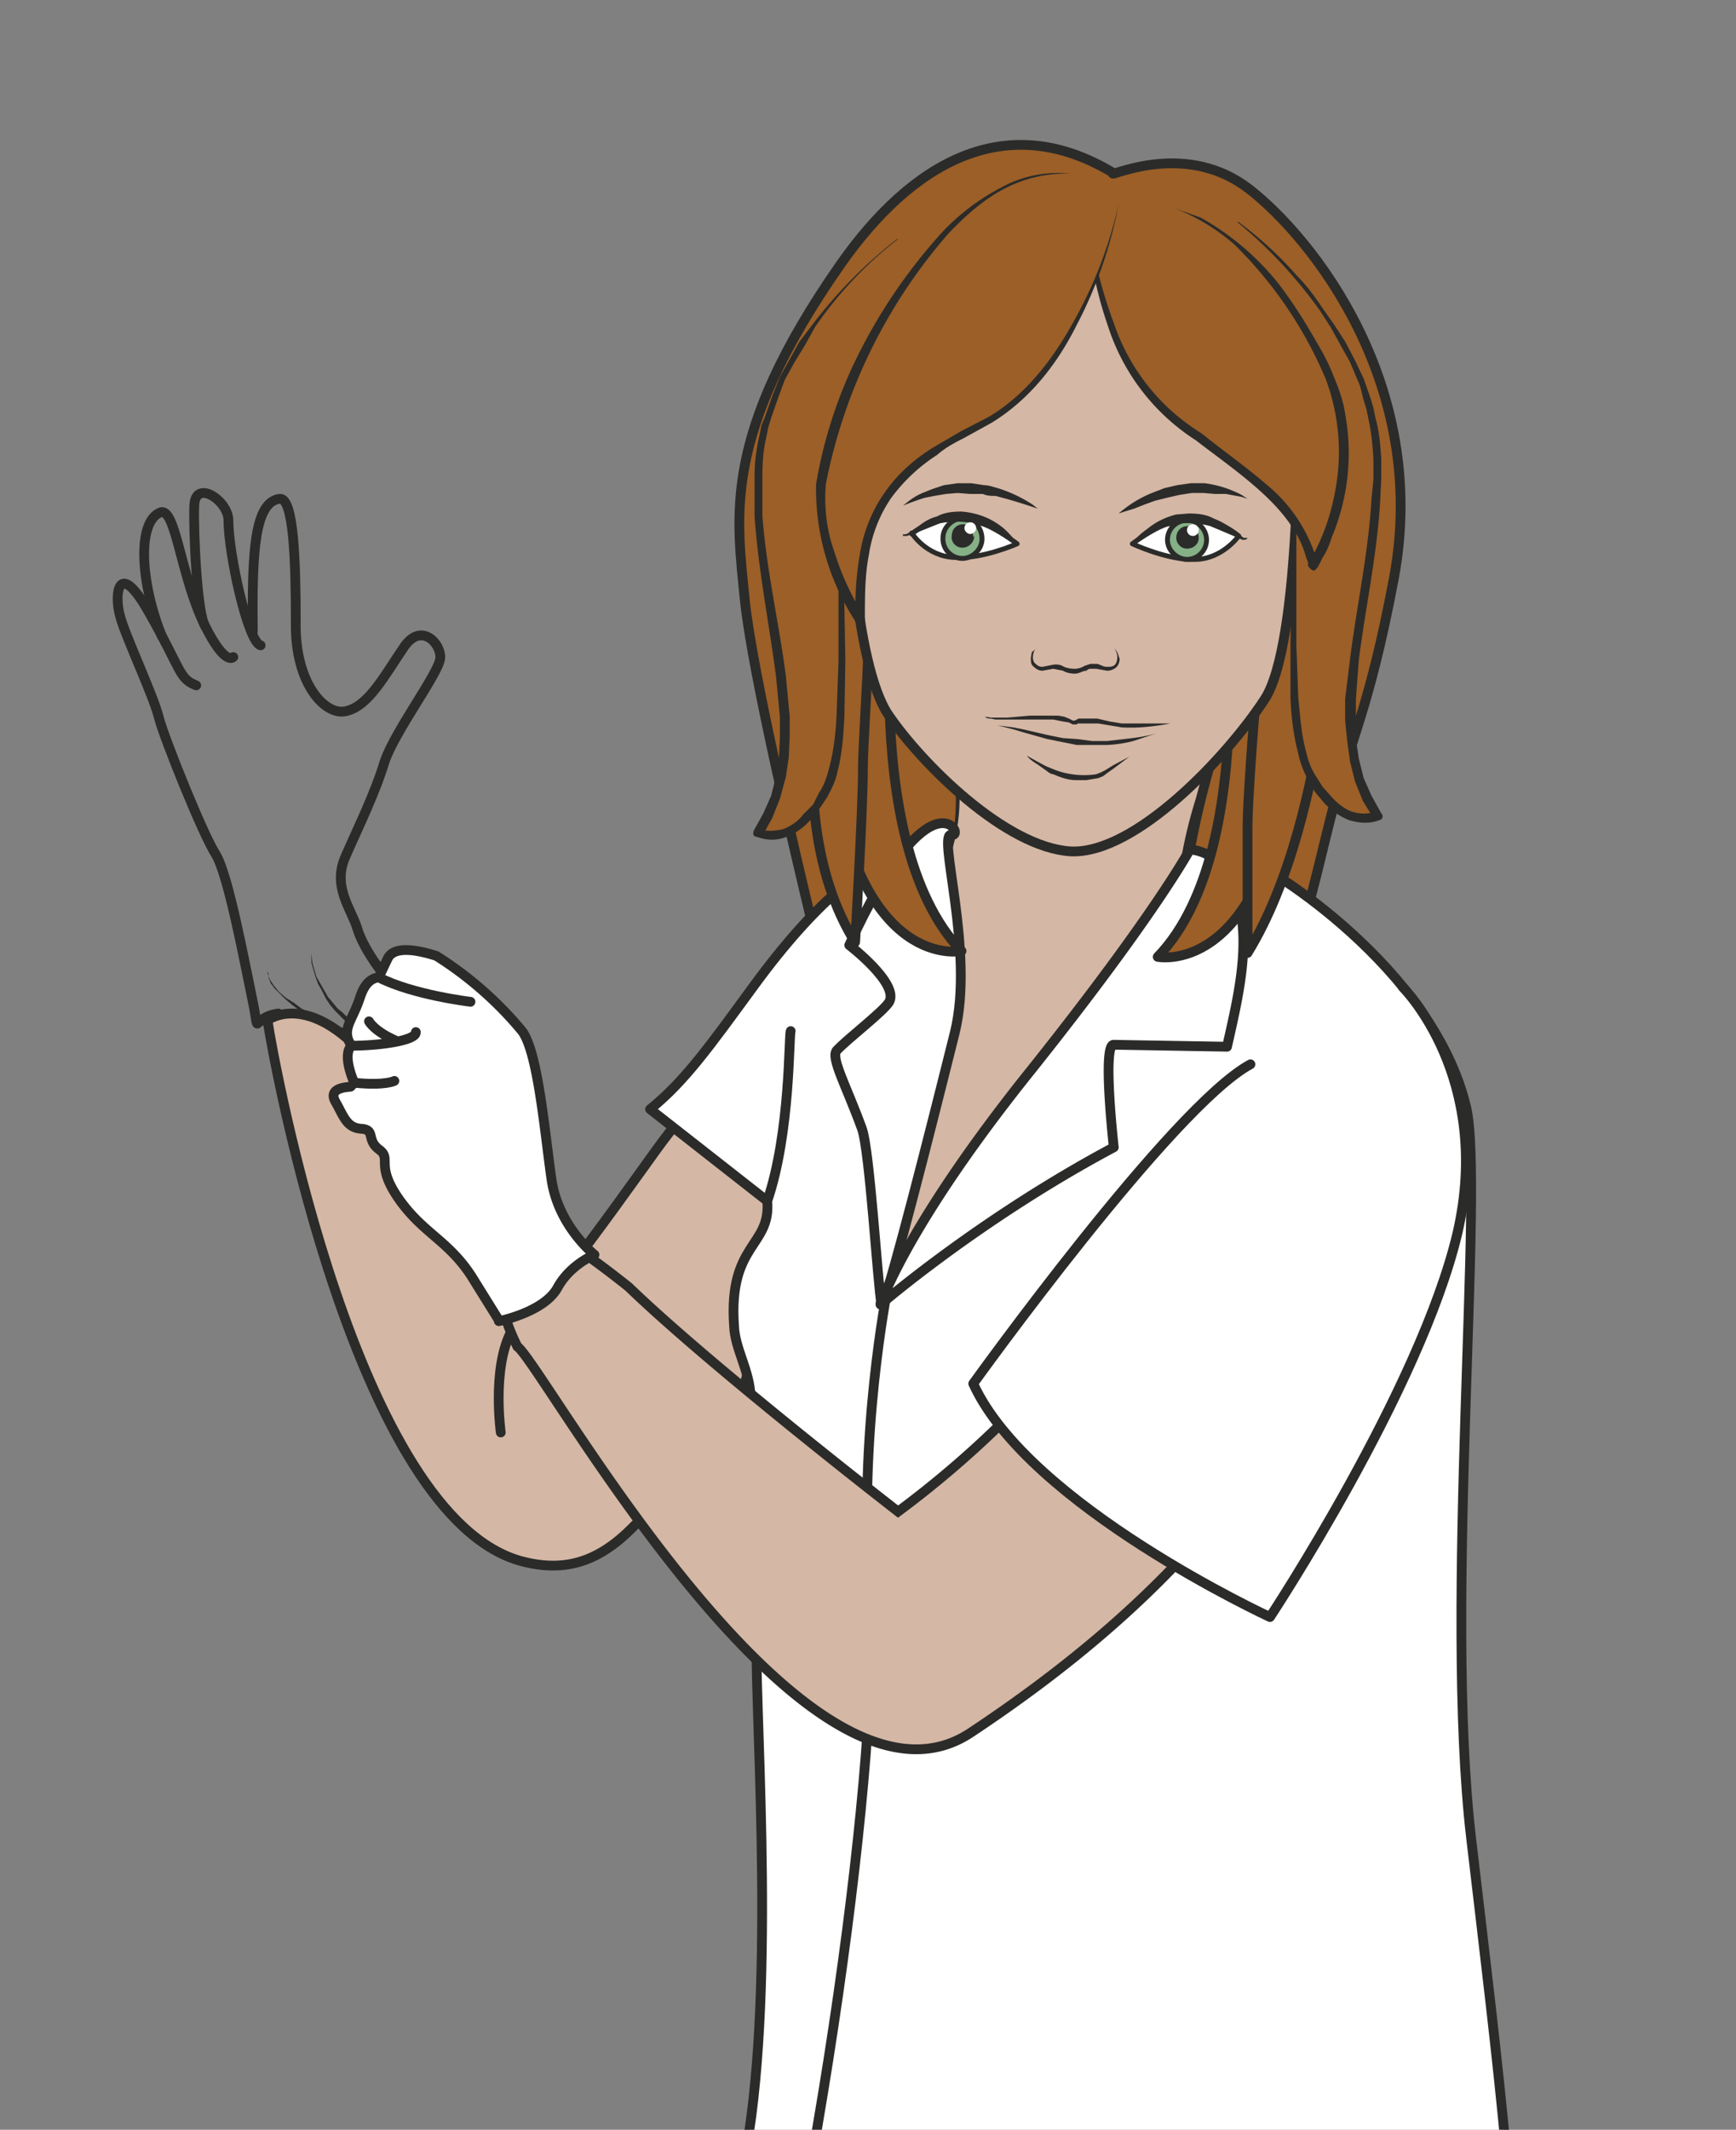
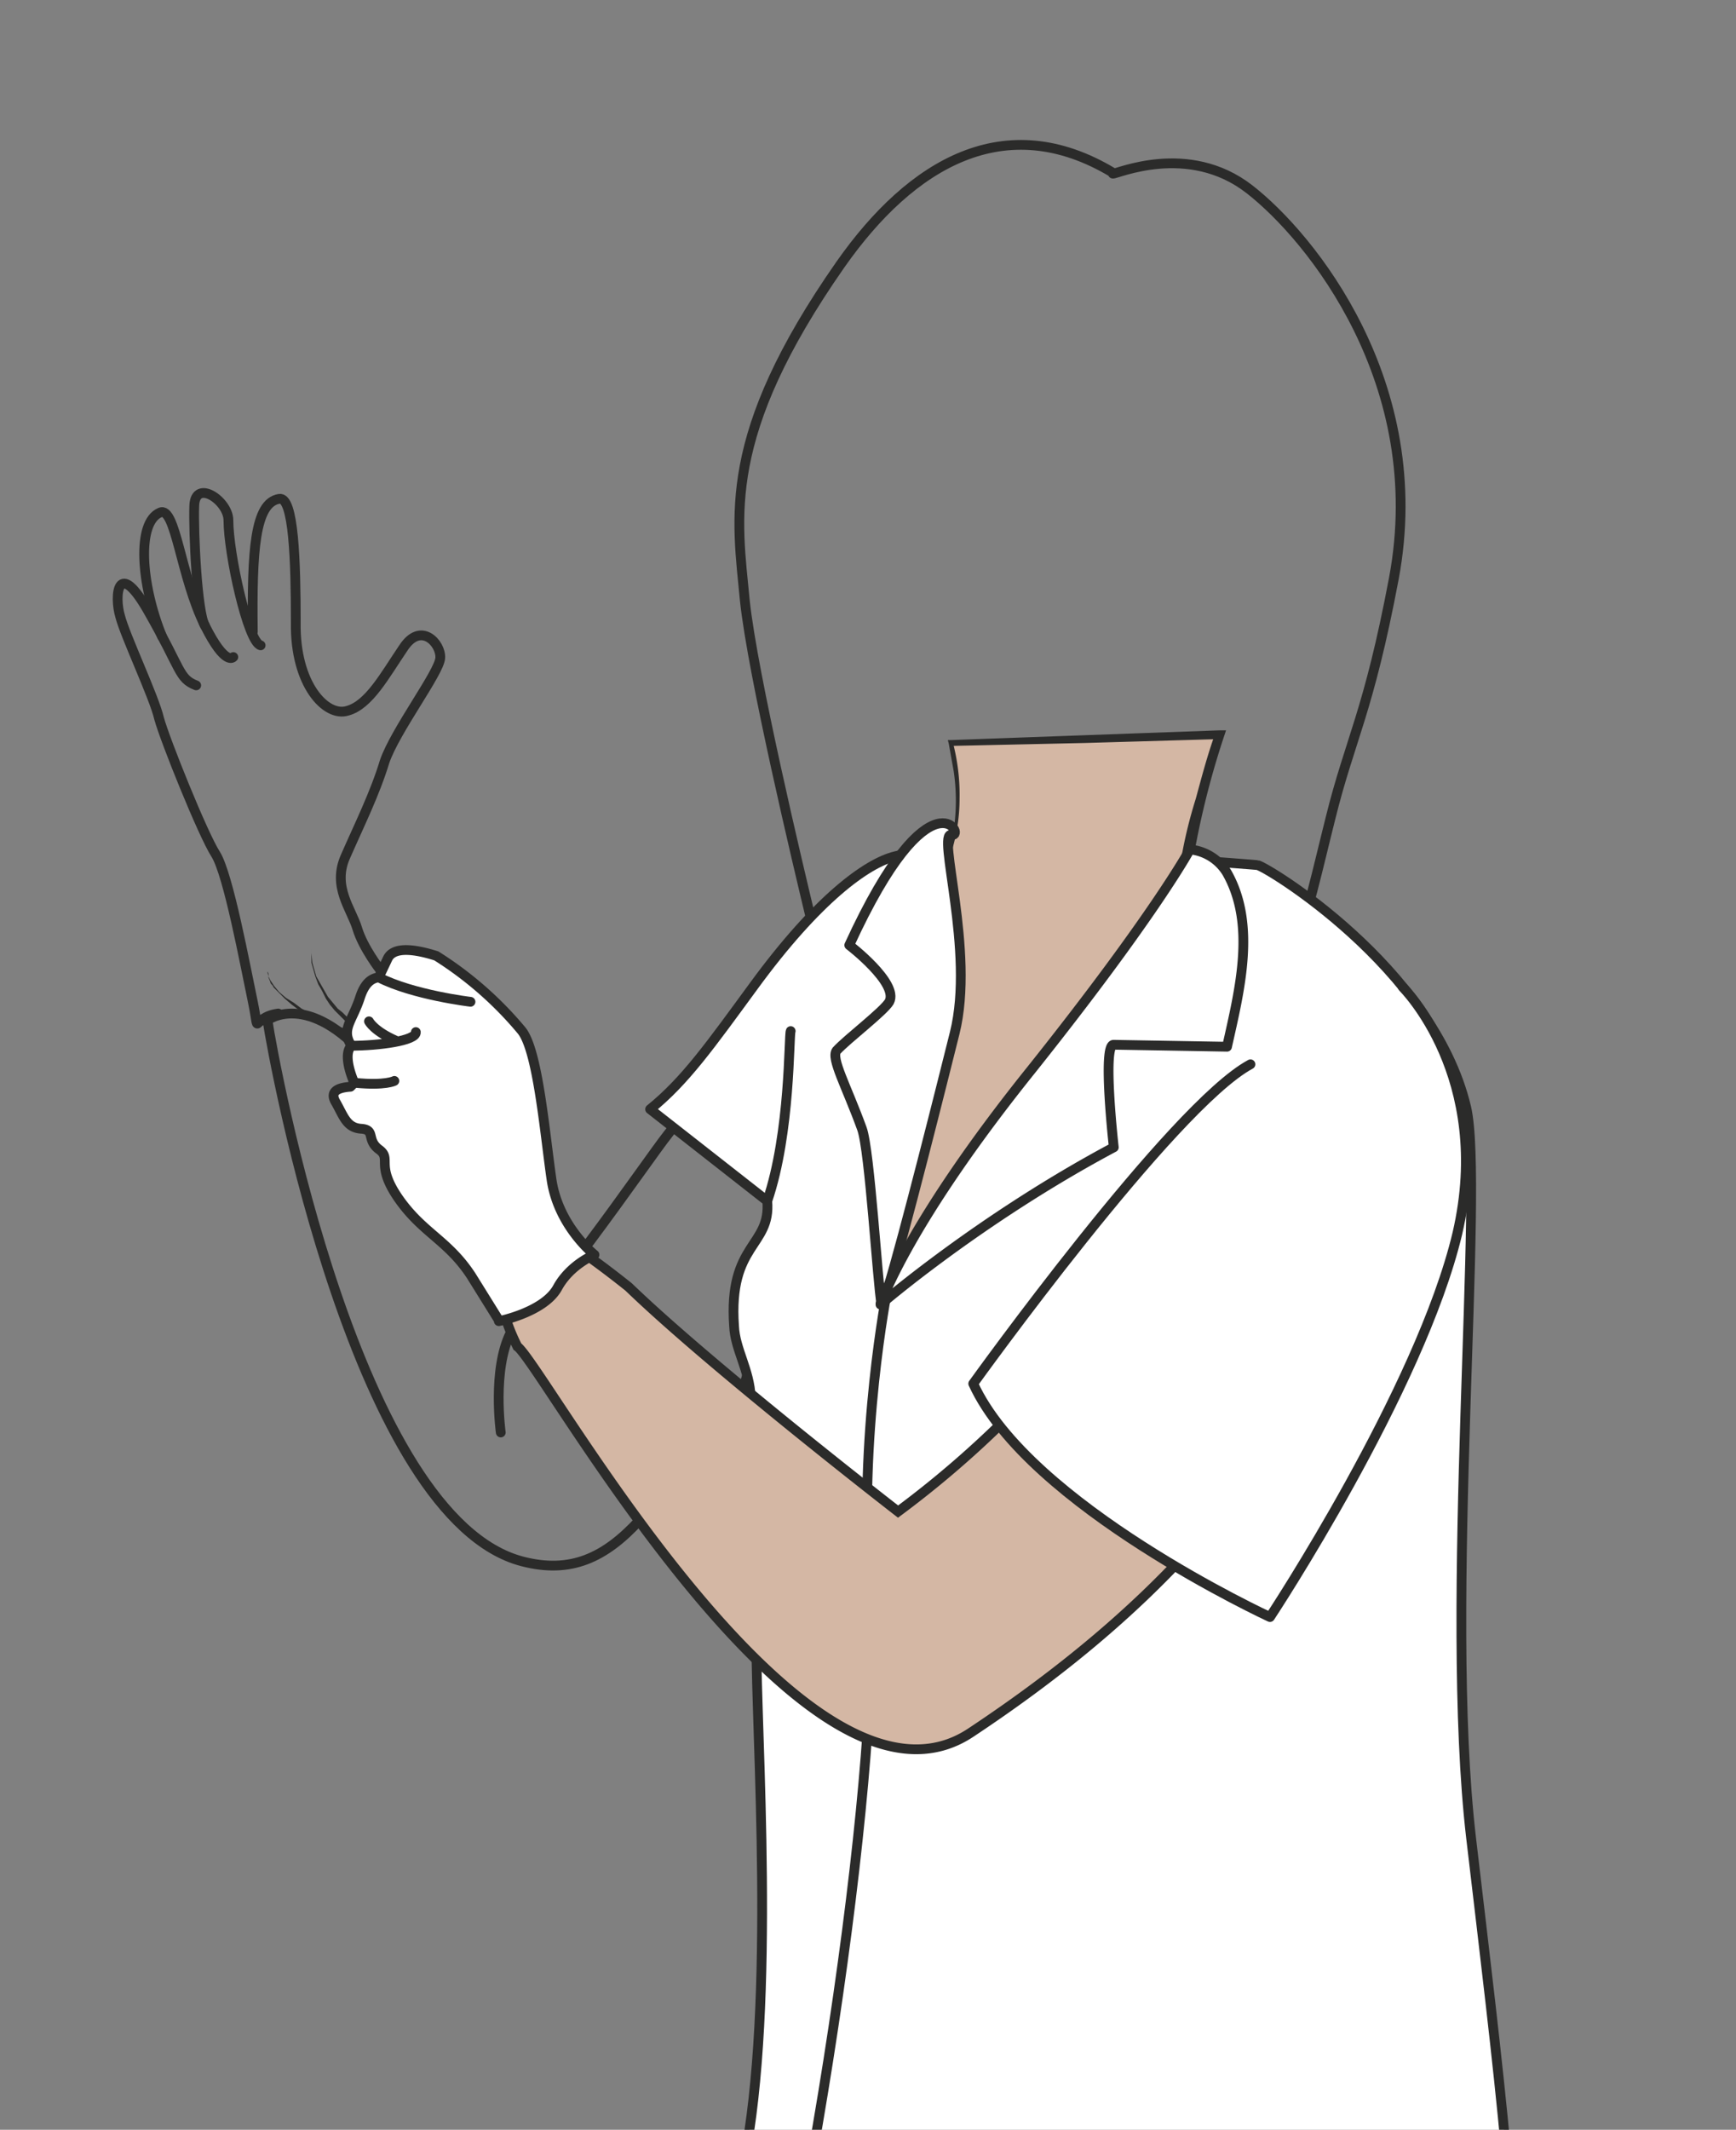
<svg xmlns="http://www.w3.org/2000/svg" viewBox="0 0 222.3 272.6">
  <rect x="0" y="0" width="222.3" height="272.6" fill="#808080" stroke="none" />
  <defs>
    <clipPath id="a">
      <path d="M0 218h177.9V0H0v218z" />
    </clipPath>
    <clipPath id="b">
      <path d="M0 218h177.9V0H0v218z" />
    </clipPath>
    <clipPath id="c">
      <path d="M0 218h177.9V0H0v218z" />
    </clipPath>
    <clipPath id="d">
-       <path d="M0 218h177.9V0H0v218z" />
-     </clipPath>
+       </clipPath>
  </defs>
  <g clip-path="url(#a)" transform="matrix(1.25 0 0 -1.25 0 272.6)">
-     <path d="M114 200.3c.3-.1 7.7 3.3 14-1.6s18.5-19.9 14.8-39.8c-2.6-13.8-4.5-16.5-6.5-24.6C133.7 124 132 114 125 112s-40.9 7.3-42 12.3c-1.2 5-5.9 24.7-6.7 32.3-.8 8.5-2.5 16.8 9.8 34.4 7.3 10.4 16.9 16 27.9 9.4" fill="#9b5f27" />
    <path stroke-linejoin="round" d="M114 200.3c.3-.1 7.7 3.3 14-1.6s18.5-19.9 14.8-39.8c-2.6-13.8-4.5-16.5-6.5-24.6C133.7 124 132 114 125 112s-40.9 7.3-42 12.3c-1.2 5-5.9 24.7-6.7 32.3-.8 8.5-2.5 16.8 9.8 34.4 7.3 10.4 16.9 16 27.9 9.4z" stroke="#2b2b2a" stroke-linecap="round" stroke-miterlimit="10" fill="none" />
  </g>
  <g clip-path="url(#b)" transform="matrix(1.25 0 0 -1.25 0 272.6)">
    <path stroke-linejoin="round" d="M76.9 75s-.9-25.6.6-26.9c.2-11.7 2-39.5-2-54.5s-9-32.4-9-32.4c12.2-12.9 89 9.5 89 9.5.4 16.7-2 35.4-4.8 59.2-2.8 24 1.4 66.7-.5 74.8-3.4 14.4-20.7 24.8-21.4 24.8 0 0-21 1.8-29.4 1" stroke="#2b2b2a" stroke-linecap="round" stroke-miterlimit="10" fill="#fff" />
    <path d="M90.9 86s-3-15-1.8-30.6c1.3-15.8-5.4-64.2-13.6-92.7" stroke="#2b2b2a" stroke-miterlimit="10" fill="none" />
-     <path d="M27.4 113.6c.7-4.6 9.2-51 26.1-55.4 5-1.3 8.5.4 12 4.2 0 0 9.5 13.7 10.4 13.4.9-.3 6 25.4.5 27.1-5.4 1.7-6.1 1.5-8-1-2-2.5-13.9-20-15.4-19-1.4 1-13.2 24.3-15.2 26.6-6.3 7.3-10.4 4.1-10.4 4.1" fill="#d4b7a4" />
    <path d="M27.4 113.6c.7-4.6 9.2-51 26.1-55.4 5-1.3 8.5.4 12 4.2 0 0 9.5 13.7 10.4 13.4.9-.3 6 25.4.5 27.1-5.4 1.7-6.1 1.5-8-1-2-2.5-13.9-20-15.4-19-1.4 1-13.2 24.3-15.2 26.6-6.3 7.3-10.4 4.1-10.4 4.1z" stroke="#2b2b2a" stroke-linecap="round" stroke-miterlimit="10" fill="none" />
    <path stroke-linejoin="round" d="M101.8 132c1-.3-7.2-.8-10.1-1.6-2.9-.7-8-4.4-14.5-13.3-4.4-6-7-9.7-10.6-12.6l12-9.4c.4-4.7-4-4.3-3.4-12.8.1-2.4 1.6-4.5 1.7-7.3" stroke="#2b2b2a" stroke-linecap="round" stroke-miterlimit="10" fill="#fff" />
    <path d="M112.6 83.7A102 102 0 0092 63.3S73 78 64.4 86.3c0 0-6.1 4.9-6.8 4.6s-6-4.1-6-4.1-1-1.8 1.4-6.6c2.6-1.8 29.4-51 46.5-39.5C119.4 53.9 126.7 65 131.8 72" stroke="#2b2b2a" stroke-linecap="round" stroke-miterlimit="10" fill="#d4b7a4" />
    <path d="M51.1 82.9l-2.8 4.5c-2.4 3.7-5 4.4-7.5 8-2.4 3.5-.6 4-2 5-1.3 1-.3 2-1.8 2.1s-1.8 1.3-2.6 2.7c-.6 1 0 1.5 1.5 1.6l.4.4S35 110 36 111c-1.1 1.7.1 2.5.9 5 .4 1.2 1 1.9 1.9 2l.9 1.9c.6 1.3 2.8 1 5 .3a37 37 0 008.7-7.6c1.7-2 2.4-10.5 3.1-15.3.7-4.8 4.4-7.7 4.4-7.7s-2.5-1-3.8-3.4c-1.4-2.5-6-3.4-6-3.4" fill="#fff" />
    <path stroke-linejoin="round" d="M51.1 82.9l-2.8 4.5c-2.4 3.7-5 4.4-7.5 8-2.4 3.5-.6 4-2 5-1.3 1-.3 2-1.8 2.1s-1.8 1.3-2.6 2.7c-.6 1 0 1.5 1.5 1.6l.4.4S35 110 36 111c-1.1 1.7.1 2.5.9 5 .4 1.2 1 1.9 1.9 2l.9 1.9c.6 1.3 2.8 1 5 .3a37 37 0 008.7-7.6c1.7-2 2.4-10.5 3.1-15.3.7-4.8 4.4-7.7 4.4-7.7s-2.5-1-3.8-3.4c-1.4-2.5-6-3.4-6-3.4z" stroke="#2b2b2a" stroke-miterlimit="10" fill="none" />
    <path stroke-linejoin="round" d="M48.2 115.5s-5.9.7-9.4 2.5M37.8 113.5s.5-1 2.8-2M36 111c2.7 0 6.7.5 6.6 1.4M40.4 107.4s-.9-.5-4-.2M51.3 71.4s-.9 6.4 1 10.2M28.5 114.3c-2.9-.4-1.8-2.7-2.6 1.2-.8 3.8-2.5 13-3.8 15.1-1.3 2-5.2 11.7-5.8 13.9-.5 2.2-3.5 8.5-4 10.5-.6 2-.3 6.2 3 .3 3.3-5.8 3-6.7 4.8-7.4" stroke="#2b2b2a" stroke-linecap="round" stroke-miterlimit="10" fill="none" />
    <path stroke-linejoin="round" d="M23.9 150.8s-.8-1-2.9 3.2c-2.5 5-3 12.3-4.6 11.6-2.4-1-2-7.3.2-12.7" stroke="#2b2b2a" stroke-linecap="round" stroke-miterlimit="10" fill="none" />
    <path stroke-linejoin="round" d="M26.7 152c-1.3.3-3.3 9.4-3.3 12.8 0 2-3.4 4.3-3.5 1.5-.1-2.7.3-11 1.1-12.3" stroke="#2b2b2a" stroke-linecap="round" stroke-miterlimit="10" fill="none" />
    <path stroke-linejoin="round" d="M39 118.7s-1.8 2.3-2.4 4.3c-.6 2-2.6 4.3-1.2 7.4 1.4 3.2 3 6.4 4 9.7 1.1 3.2 5.6 9.1 5.7 10.6.1 1.5-2 3.8-3.8 1-1.9-2.8-3.5-5.8-5.7-6.4-2.2-.7-5.4 2.7-5.3 9 0 6.3-.2 13-1.7 12.7-2.5-.4-2.8-5.3-2.7-13.6" stroke="#2b2b2a" stroke-linecap="round" stroke-miterlimit="10" fill="none" />
    <path d="M31.9 120.9v-.4l.1-1 .2-.7.2-.7.4-.7.4-.7.4-.7.5-.6.5-.6.5-.4 1-1v-.3h-.3l-1 1-.5.5-.5.6-.4.6-.4.8-.4.7-.3.8-.2.7-.2.7v1.4M27.4 118.6v-.1l.1-.4.2-.4.4-.6.5-.6.7-.6.8-.5.8-.6 1.7-.9 1.5-.7 1.6-.6a.2.2 0 10-.2-.5l-1.5.8-1.6.7-1.7 1-.8.6-.7.6A719.1 719.1 0 0028 117c0 .2-.3.3-.3.5l-.2.5v.4" fill="#2b2b2a" />
    <path stroke-linejoin="round" d="M143.7 117s9.3-9.2 5.6-25.2c-3.8-16-19.2-39.3-19.2-39.3s-24.7 11.4-30.4 23.9c0 0 20.4 28.4 28.4 32.7" stroke="#2b2b2a" stroke-linecap="round" stroke-miterlimit="10" fill="#fff" />
    <path d="M81 112.5c-.2-.4 0-10.4-2.4-17.4" stroke="#2b2b2a" stroke-linecap="round" stroke-miterlimit="10" fill="none" />
  </g>
  <g clip-path="url(#c)" transform="matrix(1.25 0 0 -1.25 0 272.6)">
    <path d="M90.9 121.6c10.3 7.2 6.6 20.4 6.6 20.4l27.5.8s-6.4-18.1-3.1-27.3l-9.5-3.1-19-23.8-2.5 2.3 2.5 23.4-3.1 3.4" fill="#d4b7a4" />
    <path d="M90.9 121.6l1 .9 1.1 1c.4.2.7.6 1 1l.8 1.1c1.1 1.6 1.9 3.3 2.4 5.1a20.6 20.6 0 01.5 8.4l-.5 2.8-.1.4h.3l13.8.5 13.8.5h.6l-.2-.6a86.8 86.8 0 01-3.3-13.4c-.4-2.3-.6-4.6-.7-6.9 0-2.3.2-4.6 1-6.7l.1-.5-.4-.1-9.5-3.2.2.2-9.6-11.9-9.6-11.8-.2-.3-.3.2-2.5 2.4v.2l1.3 11.7 1.4 11.7-3 3.4 3.1-3.3-1-11.8-1.2-11.7-.1.2 2.5-2.3H93l9.4 12 9.5 11.9h.1l.2.1 9.5 3.2-.4-.6c-.8 2.3-1 4.7-1 7a47.6 47.6 0 002.2 13.9c.6 2.2 1.2 4.5 2 6.7l.4-.6-13.8-.4-13.7-.3.2.4a21 21 0 00.7-5.8c0-1.9-.3-3.8-.9-5.7-.5-1.8-1.4-3.6-2.5-5l-1-1.2c-.2-.4-.6-.7-1-1l-1-1-1.1-.8" fill="#2b2b2a" />
    <path stroke-linejoin="round" d="M90.9 86c1.6 5.1 5.8 21.9 6.9 26.3 2.1 8.4-1.9 20.7-.3 20.3 1.5-.3-2.1 7-10.5-11.3 0 0 5.1-3.9 4.1-5.8-.6-1-4.3-3.8-5.4-5-.6-.8 1-3.6 2.6-8 .8-2.2 1.6-15.8 2-18" stroke="#2b2b2a" stroke-linecap="round" stroke-miterlimit="10" fill="#fff" />
    <path d="M90.2 84.5s10.2 8.8 23.9 16.1c0 0-1.2 10.6 0 10.5l11.6-.2c1.3 5.8 3 12.5 0 17.8a5 5 0 01-3.8 2.4s-3.6-6.7-16.2-22.5C93 92.8 90.4 84.9 90.2 84.6" fill="#fff" />
    <path stroke-linejoin="round" d="M90.2 84.5s10.2 8.8 23.9 16.1c0 0-1.2 10.6 0 10.5l11.6-.2c1.3 5.8 3 12.5 0 17.8a5 5 0 01-3.8 2.4s-3.6-6.7-16.2-22.5C93 92.8 90.4 84.9 90.2 84.6z" stroke="#2b2b2a" stroke-linecap="round" stroke-miterlimit="10" fill="none" />
  </g>
  <g clip-path="url(#d)" transform="matrix(1.25 0 0 -1.25 0 272.6)">
    <path stroke-linejoin="round" d="M125 161.5s4.6-30-6.4-41.4c0 0 10.4-2.1 13.4 19.2 3 21.4 3 33.1 3 33.1M92 162s-4.5-29.9 6.5-41.3c0 0-10.4-2.2-13.4 19.2s-3 33.1-3 33.1" stroke="#2b2b2a" stroke-linecap="round" stroke-miterlimit="10" fill="#9b5f27" />
    <path stroke-linejoin="round" d="M85.9 157.3s-7-21.7 1.7-35.7c0 0 .8 13.5.8 17.8 0 4.4 1.6 21.8 0 26.5" stroke="#2b2b2a" stroke-linecap="round" stroke-miterlimit="10" fill="#9b5f27" />
    <path d="M92 193.6c-.5-.3-14-10.5-14.3-24-.5-13.6 6.3-27.5 0-36.8 0 0 4-1.9 7 4.7 3.2 6.6-.2 30 2.8 35.1" fill="#9b5f27" />
    <path d="M92 193.6a40 40 0 01-8.5-9l-1-1.8-1.1-1.8-1-1.8-.7-1.9-.7-2-.3-1-.2-1c-.3-1.2-.4-2.6-.4-4v-2-2c.4-5.5 1.7-11 2.4-16.4l.4-4.2v-2l-.1-2.2-.3-2-.6-2.2-.8-2-1-1.8-.2.7c.6-.3 1.6-.2 2.4 0 .7.3 1.5.8 2 1.5l1 1 .6 1.2c.5.7.8 1.6 1 2.4.5 1.8.7 3.6.8 5.5l.2 5.6v11.2a79.5 79.5 0 00.7 8.4c.2.9.4 1.8.9 2.6-.4-.8-.6-1.8-.8-2.7l-.3-2.7v-5.6l.2-11.2-.1-5.7c-.1-1.8-.2-3.7-.7-5.6-.2-1-.6-1.8-1.1-2.7l-.8-1.2c-.3-.4-.5-.8-.9-1.1a6.3 6.3 0 00-2.4-1.7c-1-.4-2-.4-3.1 0-.3 0-.4.3-.3.5v.1l1 1.8.8 1.8.5 2 .3 2 .1 2v2l-.4 4.2c-.7 5.4-1.8 10.8-2.2 16.4v4.2c0 1.4.2 2.8.5 4.1l.2 1 .4 1 .7 2 .8 2 1 1.8 1 1.8 1.3 1.7a47.3 47.3 0 008.7 8.8" fill="#2b2b2a" />
    <path stroke-linejoin="round" d="M137 161s-.5-26.4-9.2-40.5v13c0 4.2 2 29.9 3.5 34.6" stroke="#2b2b2a" stroke-linecap="round" stroke-miterlimit="10" fill="#9b5f27" />
    <path d="M133 177.5s.4-25.4-3.5-31.1c-3.8-5.8-13.2-15.8-19.8-15.5-6.7.4-15.3 9-18.7 14s-4.7 22.8-3.4 30.7c1.4 7.8 9.5 22.5 18 22.3 8.3-.2 27.5-12.7 27.4-20.4" fill="#d4b7a4" />
    <path d="M133 177.5s.4-25.4-3.5-31.1c-3.8-5.8-13.2-15.8-19.8-15.5-6.7.4-15.3 9-18.7 14s-4.7 22.8-3.4 30.7c1.4 7.8 9.5 22.5 18 22.3 8.3-.2 27.5-12.7 27.4-20.4z" stroke="#2b2b2a" stroke-linecap="round" stroke-miterlimit="10" fill="none" />
-     <path d="M126.8 195.4c.4-.4 13.8-10.5 14.3-24 .4-13.6-6.4-27.5 0-36.8 0 0-4-1.9-7.2 4.7-3.1 6.6.4 29.9-2.7 35" fill="#9b5f27" />
    <path d="M126.8 195.4a37.6 37.6 0 006.1-5.6c1-1 1.8-2.1 2.6-3.3l1.2-1.7 1.1-1.7 1-1.9.9-1.9.7-2 .3-1 .2-1c.4-1.4.5-2.8.6-4.2v-2l-.1-2.1c-.3-5.6-1.5-11-2.2-16.5l-.3-4v-4.1l.3-2 .5-2 .8-1.8 1-1.8a.4.4 0 00-.2-.7c-1-.4-2.1-.3-3.1 0-1 .4-1.8 1-2.5 1.7l-1 1.2-.7 1.2c-.4.8-.8 1.7-1 2.7-.5 1.9-.7 3.7-.8 5.6v5.6l.2 11.2a79.5 79.5 0 01-.4 8.4c-.1 1-.3 1.8-.8 2.7.5-.8.7-1.8 1-2.7l.3-2.8c.2-1.8.2-3.7.3-5.6v-11.2l.2-5.5c.2-1.9.3-3.7.8-5.5.2-.9.5-1.7 1-2.5l.7-1.1.9-1c.6-.7 1.3-1.2 2-1.5.9-.3 1.8-.3 2.5 0l-.2-.7-1.1 1.8-.8 2-.5 2-.3 2.2-.2 2v2.2l.5 4.1c.7 5.5 1.9 11 2.2 16.4l.2 2v2.1c-.1 1.4-.2 2.7-.5 4l-.2 1-.3 1c-.2.7-.3 1.4-.6 2l-.8 1.9-1 1.8-1 1.8-1.1 1.7a46.9 46.9 0 01-8.4 9" fill="#2b2b2a" />
    <path d="M111.1 199s.5-13.7 6-20.4c5.4-6.6 16.1-10.7 17.4-18.4 0-.2 6.2 10 1.2 20.3-5 10.4-11 15.3-16.5 16.6" fill="#9b5f27" />
    <path d="M111.1 199l.5-4c.3-2.4 1-6 2.5-10a21.2 21.2 0 019-11.3c2.1-1.7 4.4-3.3 6.6-5.2a15.7 15.7 0 005.2-7.8v-.4c.2-.2-.4.8-.7.3l.4.8a21.8 21.8 0 012.1 6 21.3 21.3 0 01-.9 11.9 42.3 42.3 0 01-9.3 13.7 20.5 20.5 0 01-6.3 3.8l-1 .3 1-.3 2.8-1a27.2 27.2 0 008-6.8c1.3-1.7 2.6-3.7 3.9-6 .6-1 1.2-2.1 1.7-3.4.5-1.2 1-2.5 1.2-3.9a22.2 22.2 0 00-1.4-12.7c-.2-.7-.5-1.4-.9-2l-.5-1-.2-.2c-.3-.5-.9.5-.8.3v.4l-.2.5c-.7 2.7-2.7 5-4.7 6.8-2.1 1.9-4.4 3.5-6.6 5.2a21.8 21.8 0 00-9 11.7 39.5 39.5 0 00-2.1 10.4c-.3 2.5-.3 4-.3 4" fill="#2b2b2a" />
    <path d="M114.6 197.2s-3.2-17.4-14.6-23c-11.4-5.4-11.8-11.5-12-19.5 0 0-5.4 8-3.6 16 2.6 11.6 13.2 30.7 25.3 29.6" fill="#9b5f27" />
    <path d="M114.6 197.2a44.1 44.1 0 00-4.3-12.4c-2-4-4.8-7.6-8.7-10l-2.9-1.6c-1-.5-1.9-1-2.7-1.7a17.9 17.9 0 01-4.7-4.4 14 14 0 01-2.3-5.9c-.4-2-.4-4.3-.4-6.5a.5.5 0 00-1-.2 24.9 24.9 0 00-4 14 47.2 47.2 0 004.7 14 55.6 55.6 0 008.4 12 23 23 0 005.9 4.4 12 12 0 007 1.4 13.6 13.6 0 01-7-1.7c-2-1.1-3.8-2.7-5.5-4.5a55.1 55.1 0 01-12.5-25.6c-.2-2.4.1-4.8.9-7a27.6 27.6 0 013-6.5l-.9-.2c0 2.2.1 4.4.5 6.6a15 15 0 002.5 6.2c1.3 1.9 3 3.4 4.9 4.6l2.9 1.7 2.9 1.5c3.7 2.2 6.5 5.8 8.6 9.6a44 44 0 014.7 12.2" fill="#2b2b2a" />
    <path d="M126.9 163.2s-1.7-2.4-4.5-2.4c-2.8-.1-6.4 1.6-6.4 1.6s2 1.5 3.5 2c1.5.3 4.7 1 7.4-1.2" fill="#fff" />
    <path stroke-linejoin="round" d="M126.9 163.2s-1.7-2.4-4.5-2.4c-2.8-.1-6.4 1.6-6.4 1.6s2 1.5 3.5 2c1.5.3 4.7 1 7.4-1.2z" stroke="#2b2b2a" stroke-miterlimit="10" stroke-width=".5" fill="none" />
-     <path d="M119.6 162.8c0-1.1 1-2 2-2a2 2 0 012 2c0 1-.8 2-2 2a2 2 0 01-2-2" fill="#86b086" />
+     <path d="M119.6 162.8c0-1.1 1-2 2-2c0 1-.8 2-2 2a2 2 0 01-2-2" fill="#86b086" />
    <path stroke-linejoin="round" d="M119.6 162.8c0-1.1 1-2 2-2a2 2 0 012 2c0 1-.8 2-2 2a2 2 0 01-2-2z" stroke="#2b2b2a" stroke-linecap="round" stroke-miterlimit="10" stroke-width=".5" fill="none" />
    <path d="M127.8 163c-.1-.2-.3-.2-.5-.2l-1.4.6-1.9.8a8.4 8.4 0 01-6.3-.7l-1.7-1s.5.7 1.5 1.4a7.5 7.5 0 003 1.5l1.3.1c.9 0 1.8-.1 2.5-.5.8-.3 1.4-.7 1.9-1l1.2-1h.3" fill="#2b2b2a" />
    <path d="M120.5 163c0-.6.5-1.1 1.1-1.1.7 0 1.2.5 1.2 1.1 0 .7-.5 1.2-1.2 1.2-.6 0-1.1-.5-1.1-1.2" fill="#2b2b2a" />
    <path d="M121.6 163.8a.6.6 0 111.2 0 .6.6 0 01-1.2 0" fill="#fff" />
    <path d="M127.8 167l-.6.2-1.6.3h-1.1l-1.2.1h-1.2l-1.3-.2-1.3-.3-1.2-.3-1.1-.4-1-.4a59.3 59.3 0 01-1.6-.5 12.1 12.1 0 003.4 2.1l1.3.5 1.3.3 1.4.2h1.4a11.2 11.2 0 003.8-1.2l.6-.4" fill="#2b2b2a" />
    <path d="M93.4 163.5s1.5-2.4 4.4-2.5c2.8-.2 6.4 1.4 6.4 1.4s-2 1.5-3.4 2-4.7 1.2-7.4-1" fill="#fff" />
    <path stroke-linejoin="round" d="M93.4 163.5s1.5-2.4 4.4-2.5c2.8-.2 6.4 1.4 6.4 1.4s-2 1.5-3.4 2-4.7 1.2-7.4-1z" stroke="#2b2b2a" stroke-miterlimit="10" stroke-width=".5" fill="none" />
    <path d="M100.6 162.9c0-1.1-1-2-2-2a2 2 0 00-2 2.1c0 1.1 1 2 2 2 1.2 0 2-1 2-2.1" fill="#86b086" />
    <path stroke-linejoin="round" d="M100.6 162.9c0-1.1-1-2-2-2a2 2 0 00-2 2.1c0 1.1 1 2 2 2 1.2 0 2-1 2-2.1z" stroke="#2b2b2a" stroke-linecap="round" stroke-miterlimit="10" stroke-width=".5" fill="none" />
    <path d="M92.5 163.4c.1-.1.2 0 .4 0l1.2.8c.5.4 1.1.8 1.9 1 .7.4 1.6.5 2.5.5a8.1 8.1 0 002.5-.6c.7-.3 1.3-.7 1.8-1.1 1-.9 1.4-1.6 1.4-1.6l-1.7 1.1a9.7 9.7 0 01-2.9 1 8.2 8.2 0 01-3.3 0l-2-.8-1.4-.5h-.4v.2" fill="#2b2b2a" />
    <path d="M99.8 163.2c0-.7-.6-1.2-1.2-1.2-.7 0-1.2.6-1.1 1.2 0 .7.5 1.2 1.2 1.2.6 0 1-.6 1-1.3" fill="#2b2b2a" />
    <path d="M98.8 164c0-.3.3-.6.6-.6s.6.3.6.6a.6.6 0 01-1.2 0" fill="#fff" />
-     <path d="M92.5 166.3l.5.4c.4.3.8.6 1.5.9l1 .4 1.2.4 1.4.2h1.4l1.3-.2c.5 0 1-.2 1.4-.3a14.2 14.2 0 003.6-1.7l.5-.4-.6.2a59.4 59.4 0 01-2.6.8l-1.1.3c-.4 0-.9 0-1.3.2h-1.3l-1.3.1-1.2-.1-1.2-.2-1-.2a27.5 27.5 0 01-2.2-.8M114.2 151.7l.3-.5.2-.6c0-.2-.1-.6-.3-.8-.3-.3-.7-.4-1-.4l-1.1.2h-.5c-.2 0-.3 0-.5-.2-.4 0-.7-.3-1.2-.3-.4 0-.9.1-1.2.3l-1 .2-1.1-.2c-.4 0-.7.2-1 .5-.2.2-.2.5-.2.8l.1.6.5.4s-.2-.1-.3-.4c-.1-.3-.2-.9.2-1.2.2-.2.4-.3.7-.3l1 .2c.5.1.9 0 1.2-.2a3 3 0 011.1-.2c.3 0 .7.1 1 .3l.6.2h.7c.4-.1.6-.3 1-.3.3 0 .6 0 .8.2.3.3.3.9.2 1.2l-.2.5M119.9 144c-1.6-.3-3.3-.5-5-.4l-1.2.2-1.2.2H110.4l-.1-.1h-.4l-.4.2-.6.1-.5.1-.5.1H102l-.5.1c-.2 0-.4 0-.6.2l.6-.1h1.7l2.3.2h2.9l.6-.1.5-.2.6-.3h-.3l.2.1h.1l.4.2h1.9l1.3-.3 1.2-.2h4.9M118.5 143l-.6-.2-1.8-.6a13 13 0 00-2.7-.4h-3.1l-1.5.3-1.5.3-2.5.7-1 .3a213 213 0 01-1.6.4l.8-.1.8-.1 1-.2 2.6-.6 1.5-.3 1.5-.1 1.5-.2h1.5l2.6.3c1.6.2 2.5.5 2.5.5M115.7 140.6l-1.6-1.2-.7-.5-.4-.3-.5-.2-1.2-.2h-1.1c-.8 0-1.6.3-2.3.6-.3 0-.6.3-.9.5l-.7.5c-.5.3-.9.6-1.1.9l-.4.3.4-.3a63.7 63.7 0 012-1.1l1-.4a8.5 8.5 0 014.1-.4l.5.2.4.2.8.5 1.7.9" fill="#2b2b2a" />
  </g>
</svg>